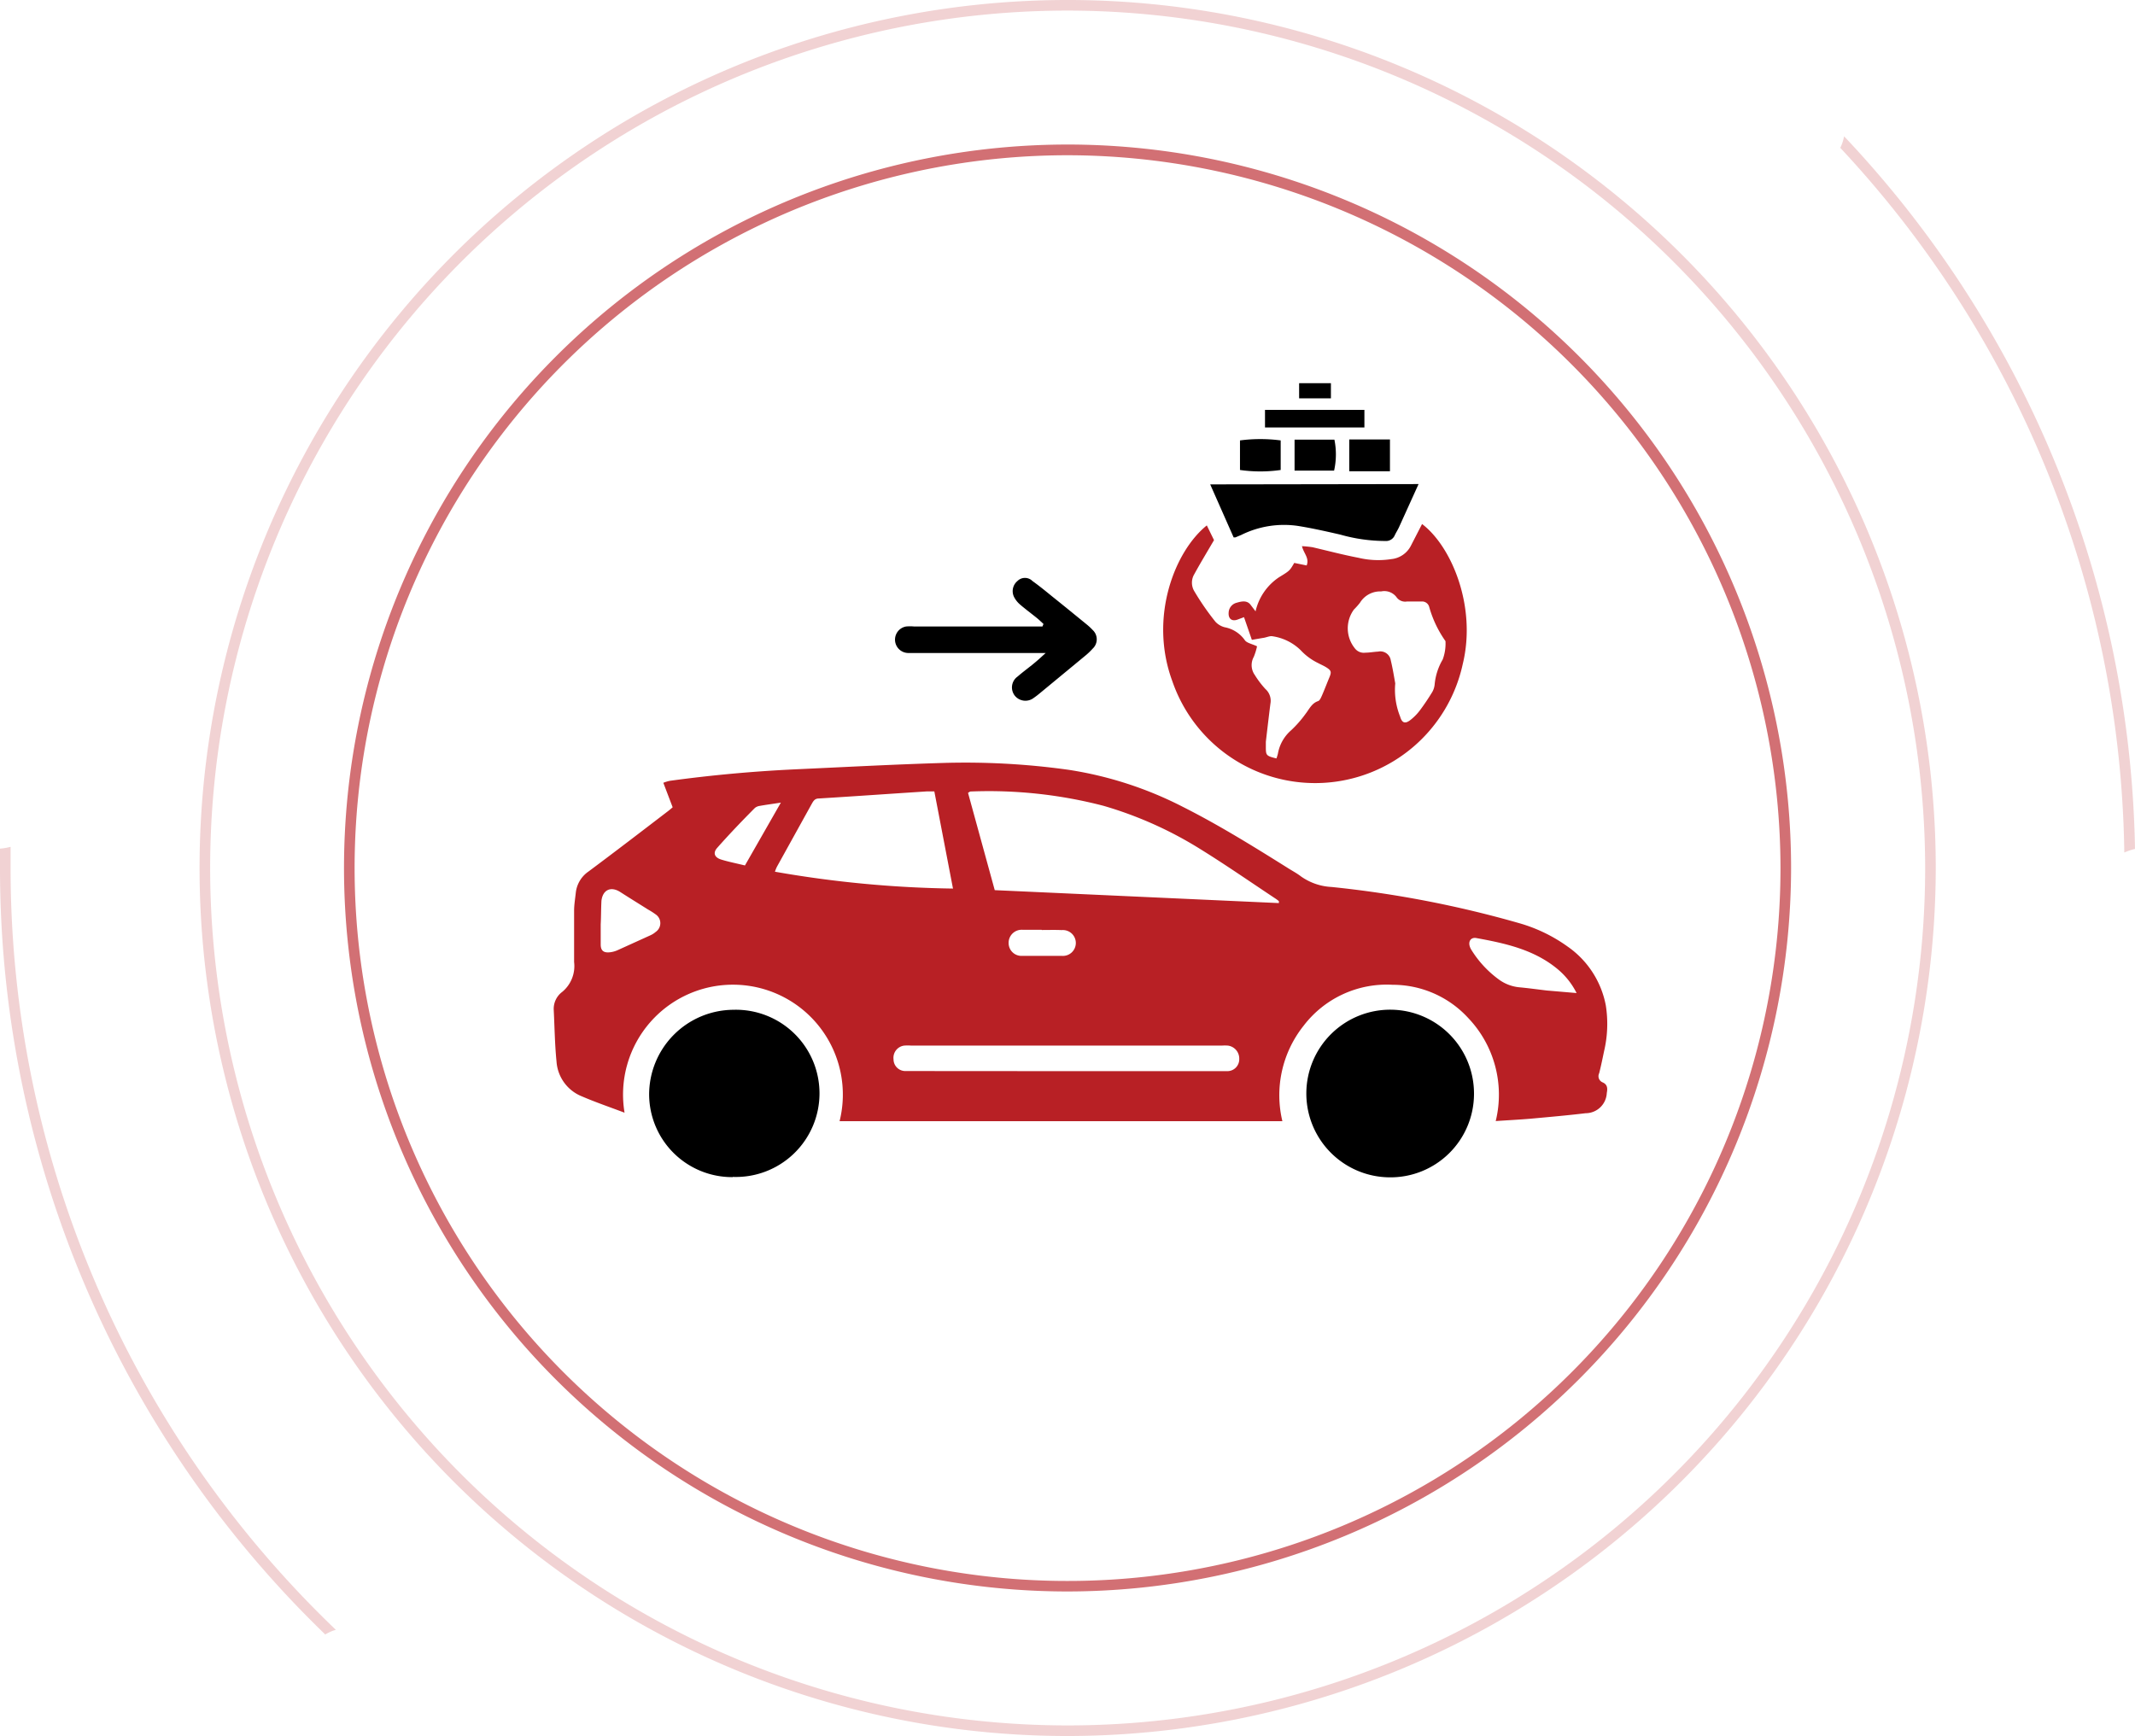
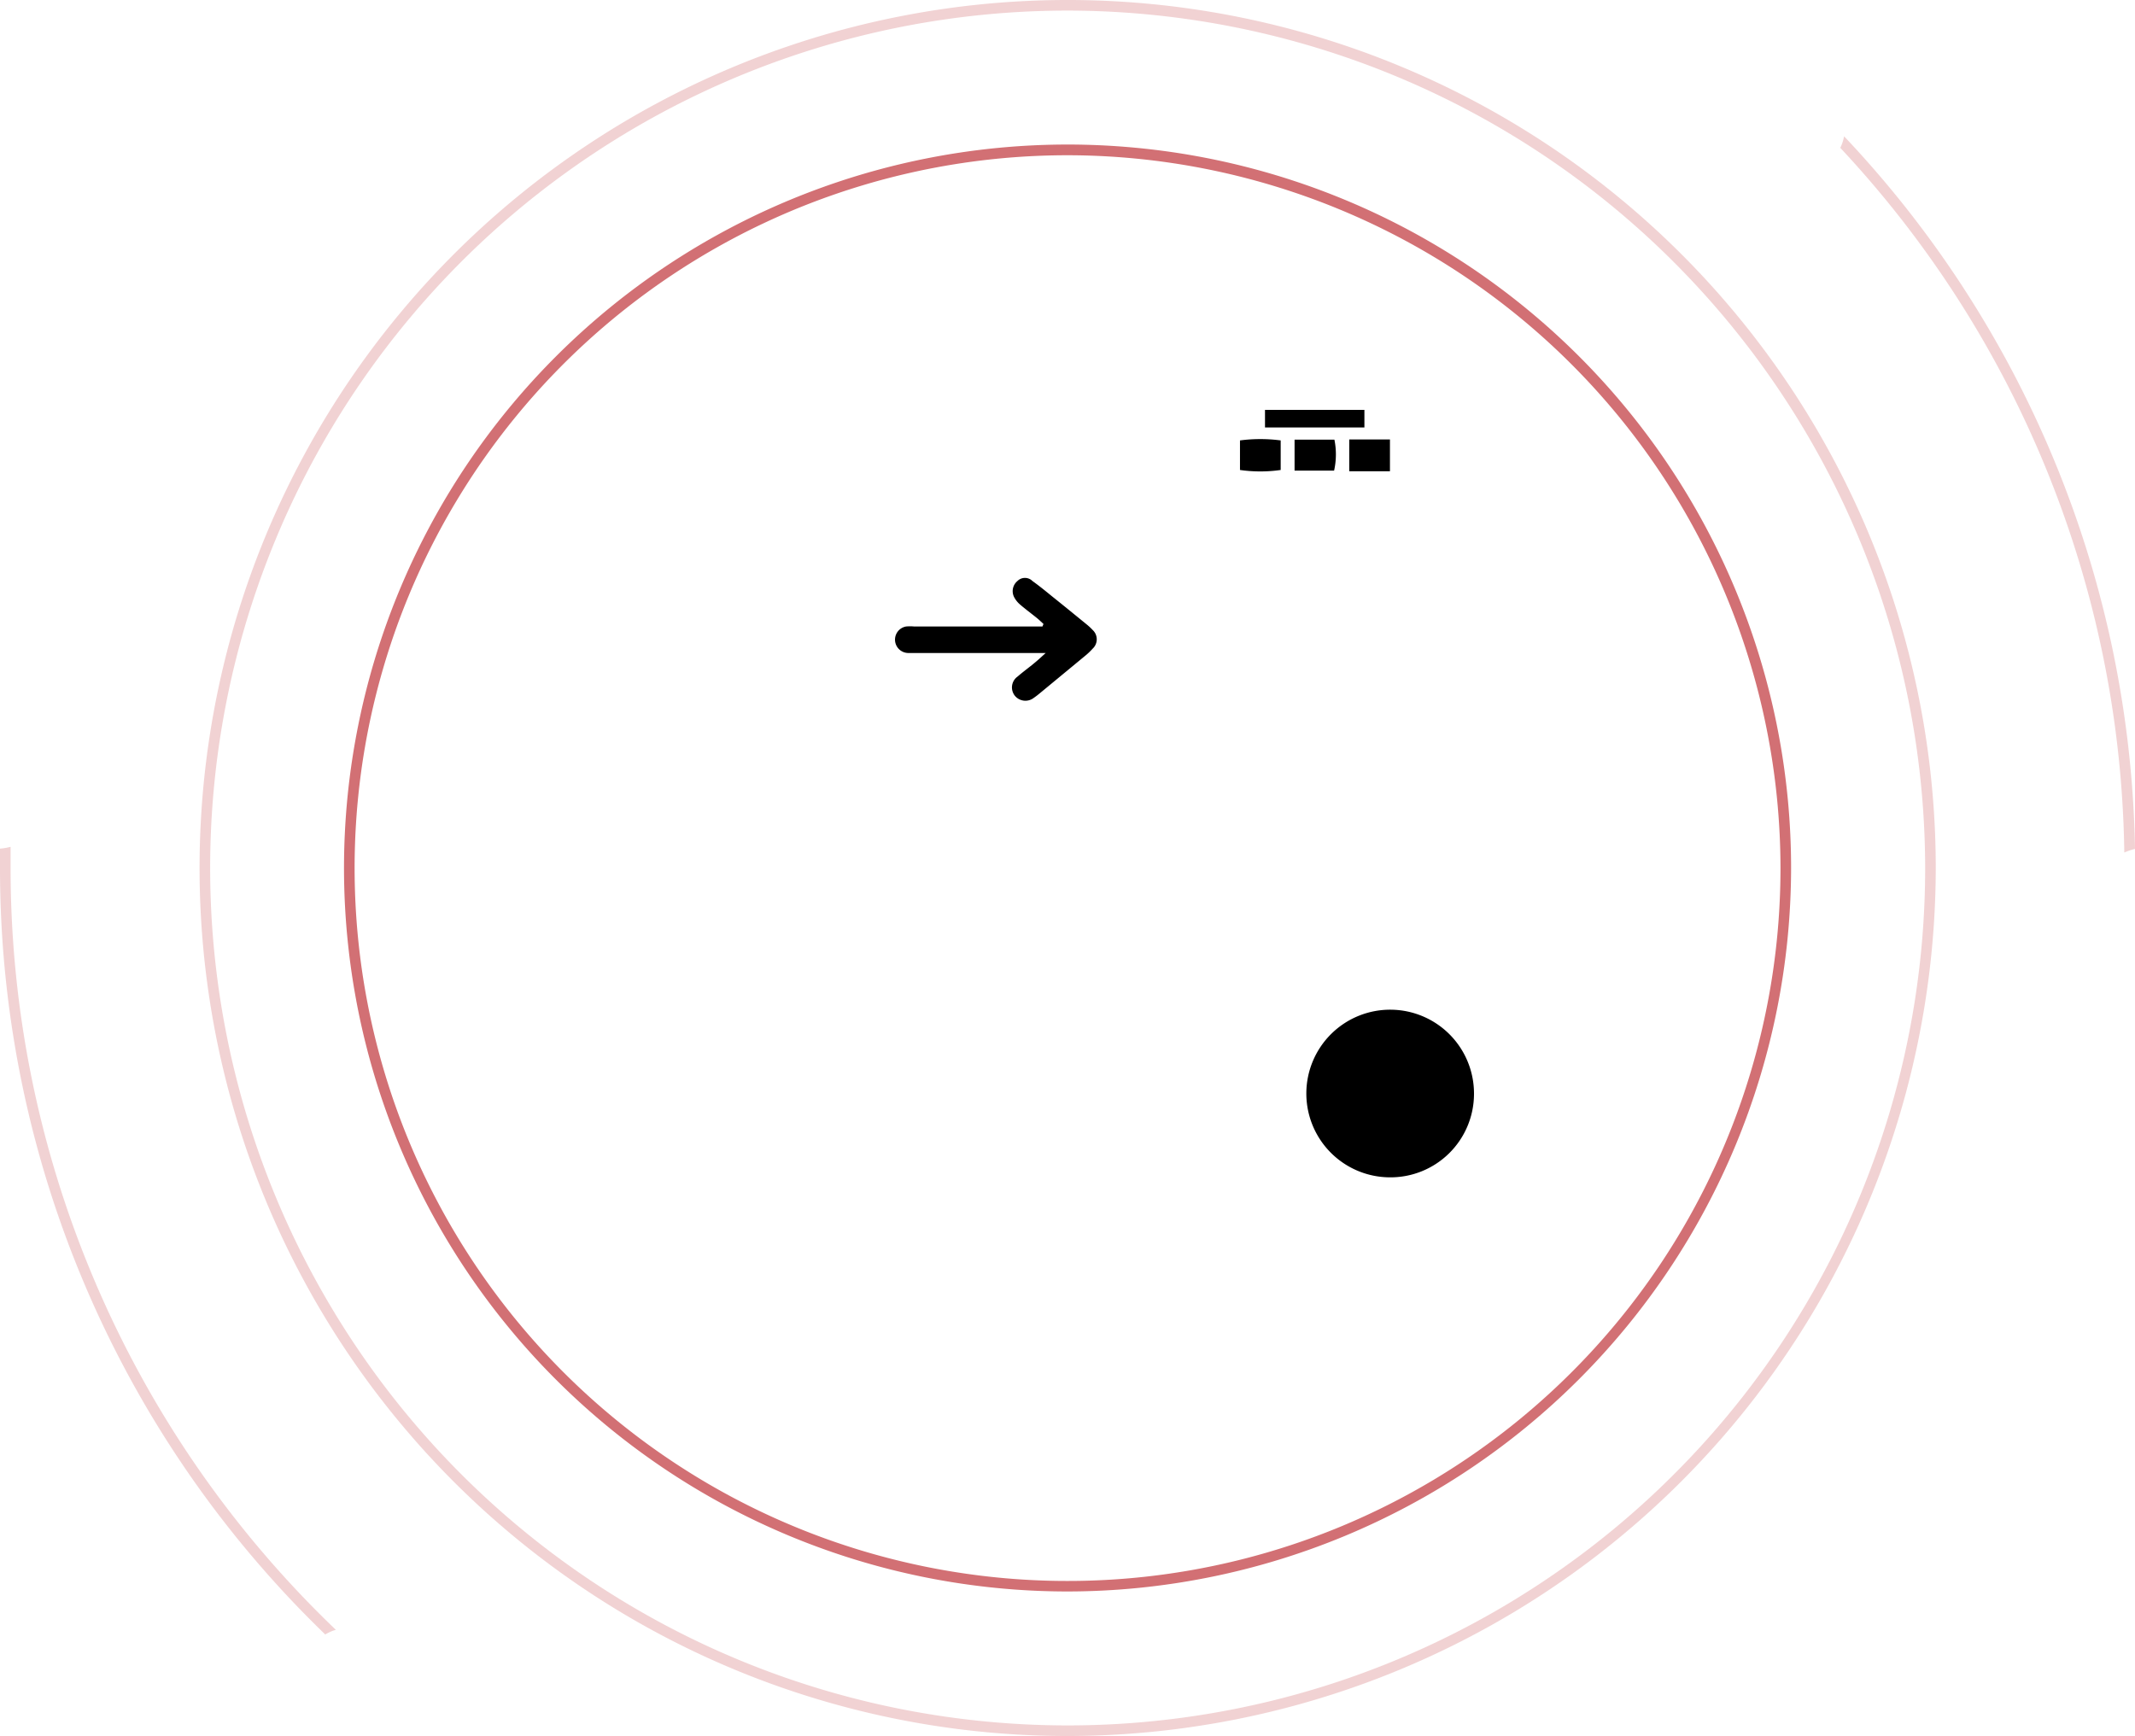
<svg xmlns="http://www.w3.org/2000/svg" id="Layer_1" data-name="Layer 1" viewBox="0 0 201.45 163.82">
  <defs>
    <style>.cls-1{opacity:0.64;}.cls-2{fill:#b82025;}.cls-3{opacity:0.2;}</style>
  </defs>
  <g class="cls-1">
    <path class="cls-2" d="M100.74,150.18A68.27,68.27,0,1,1,169,81.91,68.35,68.35,0,0,1,100.74,150.18Zm0-135.53A67.27,67.27,0,1,0,168,81.91,67.34,67.34,0,0,0,100.74,14.65Z" />
  </g>
  <g class="cls-3">
    <path class="cls-2" d="M100.74,163.82a81.91,81.91,0,1,1,81.91-81.91A82,82,0,0,1,100.74,163.82ZM100.74,1a80.91,80.91,0,1,0,80.91,80.91A81,81,0,0,0,100.74,1Z" />
  </g>
  <g class="cls-3">
    <path class="cls-2" d="M201.45,80.11A100.39,100.39,0,0,0,174,12.86a4,4,0,0,1-.36,1.09,99.31,99.31,0,0,1,26.8,66.5A5.89,5.89,0,0,1,201.45,80.11Z" />
    <path class="cls-2" d="M30.69,154.24a4,4,0,0,1,1-.44A99.44,99.44,0,0,1,1,81.91c0-.65,0-1.3,0-2a4.75,4.75,0,0,1-1,.17c0,.6,0,1.19,0,1.78A100.48,100.48,0,0,0,30.69,154.24Z" />
  </g>
-   <path class="cls-2" d="M58.93,105c-1.43-.54-2.77-1-4-1.53a3.82,3.82,0,0,1-2.42-3.31c-.16-1.6-.18-3.21-.26-4.82a2,2,0,0,1,.8-1.74,3.16,3.16,0,0,0,1.12-2.82c0-1.61,0-3.22,0-4.83,0-.57.1-1.14.16-1.71a2.8,2.8,0,0,1,1.2-2c2.51-1.87,5-3.78,7.48-5.68.16-.12.31-.25.46-.38l-.88-2.31a3.47,3.47,0,0,1,.63-.19Q69.07,72.88,75,72.6c4.62-.21,9.24-.46,13.87-.6a70.18,70.18,0,0,1,12,.65,35.28,35.28,0,0,1,10.76,3.5c3.39,1.71,6.61,3.71,9.82,5.72.43.28.9.52,1.3.83a5.46,5.46,0,0,0,2.89,1,101.77,101.77,0,0,1,17.72,3.42,14.75,14.75,0,0,1,4.55,2.2,8.74,8.74,0,0,1,3.61,5.57,11.21,11.21,0,0,1-.16,4.28c-.15.71-.29,1.41-.47,2.11a.63.63,0,0,0,.33.86c.47.21.47.58.39,1a2,2,0,0,1-2,1.91c-1.74.21-3.48.36-5.22.52-1.06.09-2.11.14-3.26.22a10.48,10.48,0,0,0-2.6-9.73,9.66,9.66,0,0,0-7.13-3.13A9.86,9.86,0,0,0,123,96.8a10.52,10.52,0,0,0-2,9H79.22A10.37,10.37,0,1,0,58.93,105Zm61.74-19.78,0-.18a2.78,2.78,0,0,0-.27-.21c-2.37-1.57-4.7-3.19-7.12-4.69a36.43,36.43,0,0,0-9.16-4.1,43,43,0,0,0-12.53-1.35c-.07,0-.14.06-.25.13L93.86,84ZM88.16,74.68c-.28,0-.48,0-.68,0-3.41.22-6.81.46-10.22.67-.4,0-.53.27-.69.55l-3.25,5.87a3.5,3.5,0,0,0-.2.49,104.9,104.9,0,0,0,16.8,1.59Zm12.47,26.4h14.56c.2,0,.41,0,.61,0a1.12,1.12,0,0,0,1.13-1.15,1.23,1.23,0,0,0-1.06-1.26,4,4,0,0,0-.6,0H86a4,4,0,0,0-.69,0,1.16,1.16,0,0,0-1,1.29,1.11,1.11,0,0,0,1.09,1.11c.2,0,.4,0,.6,0Zm48.13-7.37a7,7,0,0,0-1.71-2.19c-2.23-1.9-5-2.5-7.75-3-.49-.09-.76.28-.63.75a1.38,1.38,0,0,0,.18.39,9.92,9.92,0,0,0,2.63,2.81,3.89,3.89,0,0,0,1.91.7c.86.08,1.71.2,2.56.3ZM56.68,87.23h0c0,.63,0,1.26,0,1.89s.31.81.9.74a2.48,2.48,0,0,0,.66-.18l3.13-1.42a2,2,0,0,0,.5-.32,1,1,0,0,0,0-1.65,6.76,6.76,0,0,0-.72-.46c-.87-.55-1.75-1.09-2.62-1.65s-1.65-.24-1.78.82C56.71,85.73,56.72,86.48,56.68,87.23Zm17-11.49c-.77.12-1.39.2-2,.31a.92.92,0,0,0-.46.2C70,77.48,68.83,78.7,67.68,80c-.43.48-.27.91.36,1.11s1.48.37,2.25.56Zm24.6,12h0c-.6,0-1.21,0-1.81,0A1.23,1.23,0,0,0,95.17,89a1.21,1.21,0,0,0,1.3,1.2c1.24,0,2.47,0,3.71,0a1.22,1.22,0,1,0,0-2.43C99.57,87.74,98.93,87.76,98.3,87.76Z" />
-   <path class="cls-2" d="M113.87,49.58l.68,1.39c-.66,1.13-1.28,2.15-1.86,3.21a1.56,1.56,0,0,0,0,1.61,24.4,24.4,0,0,0,2,2.89,1.82,1.82,0,0,0,.86.51,3,3,0,0,1,1.9,1.21c.18.28.69.36,1.16.59a6,6,0,0,1-.31,1,1.6,1.6,0,0,0,.1,1.71,8.58,8.58,0,0,0,1,1.32,1.48,1.48,0,0,1,.47,1.39c-.15,1.19-.29,2.39-.43,3.59,0,.14,0,.28,0,.43,0,.84,0,.9,1,1.14a4,4,0,0,0,.14-.46,3.78,3.78,0,0,1,1.25-2.2,10.63,10.63,0,0,0,1.36-1.55c.35-.45.58-1,1.18-1.2.17-.06.28-.34.37-.54.24-.55.45-1.11.68-1.66s.21-.68-.3-1c-.25-.15-.51-.26-.77-.4a5.53,5.53,0,0,1-1.63-1.21,4.79,4.79,0,0,0-2.74-1.32c-.23,0-.5.12-.75.16s-.76.13-1.11.19l-.74-2.14-.59.22c-.54.21-.9-.06-.86-.64a1,1,0,0,1,.75-.94c.48-.14,1-.26,1.34.22l.45.59a5.26,5.26,0,0,1,2.22-3.22c1-.61,1-.61,1.43-1.35l1.17.24c.28-.7-.29-1.15-.44-1.82a9.66,9.66,0,0,1,1,.1c1.45.34,2.89.72,4.35,1a8,8,0,0,0,3.08.12,2.33,2.33,0,0,0,1.84-1.25l1.06-2.06c2.79,2.11,5.16,7.8,3.84,13.21a14.25,14.25,0,0,1-27.4,1.63C108.38,58.25,110.85,52,113.87,49.58Zm17.78,14.91a6.79,6.79,0,0,0,.46,3.13c.18.63.49.71,1,.3A4.9,4.9,0,0,0,134,67c.41-.55.79-1.12,1.15-1.71a1.78,1.78,0,0,0,.22-.72,5.66,5.66,0,0,1,.76-2.34,4.32,4.32,0,0,0,.26-1.73,10.5,10.5,0,0,1-1.54-3.24.69.69,0,0,0-.71-.5h-1.38a1,1,0,0,1-1-.42,1.44,1.44,0,0,0-1.44-.53,2.23,2.23,0,0,0-2,1.07,6.86,6.86,0,0,1-.57.64,3,3,0,0,0,.08,3.65,1.06,1.06,0,0,0,1,.42c.39,0,.8-.08,1.2-.1a1,1,0,0,1,1.2.83C131.42,63.11,131.55,63.93,131.65,64.49Z" />
  <path d="M131.08,111.1a7.91,7.91,0,1,1,8-7.81A7.88,7.88,0,0,1,131.08,111.1Z" />
-   <path d="M69.13,111.08a7.83,7.83,0,0,1-7.88-7.79,8,8,0,0,1,7.93-8,7.89,7.89,0,1,1-.05,15.77Z" />
-   <path d="M133.85,45.68,132,49.76c-.12.26-.28.5-.4.76a.89.89,0,0,1-.89.53,15.57,15.57,0,0,1-4.24-.6c-1.31-.3-2.63-.6-4-.82a9.07,9.07,0,0,0-5.35.85l-.55.23h-.17l-2.21-5Z" />
  <path d="M98.46,58.88c-.2-.18-.4-.38-.61-.55-.53-.43-1.09-.84-1.61-1.29a2.37,2.37,0,0,1-.57-.73A1.24,1.24,0,0,1,96,54.83a1,1,0,0,1,1.42,0c.63.45,1.23.94,1.83,1.43,1.1.88,2.19,1.77,3.28,2.66a5.68,5.68,0,0,1,.57.53,1.2,1.2,0,0,1,0,1.76,6.17,6.17,0,0,1-.69.66l-4.31,3.56c-.18.15-.36.29-.55.42a1.29,1.29,0,0,1-1.78-.18,1.26,1.26,0,0,1,.25-1.83c.63-.55,1.29-1,1.94-1.58.19-.16.36-.33.71-.64h-13a1.26,1.26,0,0,1-.18-2.5,4,4,0,0,1,.77,0l11.2,0h.9Z" />
  <path d="M119.36,40.34V38.68h9.38c0,.29,0,.57,0,.85s0,.5,0,.81Z" />
  <path d="M117,44.35V41.56a14.79,14.79,0,0,1,3.84,0v2.79A13.59,13.59,0,0,1,117,44.35Z" />
  <path d="M125.88,44.41h-3.73V41.49h3.76A7,7,0,0,1,125.88,44.41Z" />
-   <path d="M127.31,41.47h3.84v3h-3.84Z" />
-   <path d="M122.58,37.59V36.16h3v1.43Z" />
+   <path d="M127.31,41.47h3.84v3h-3.84" />
</svg>